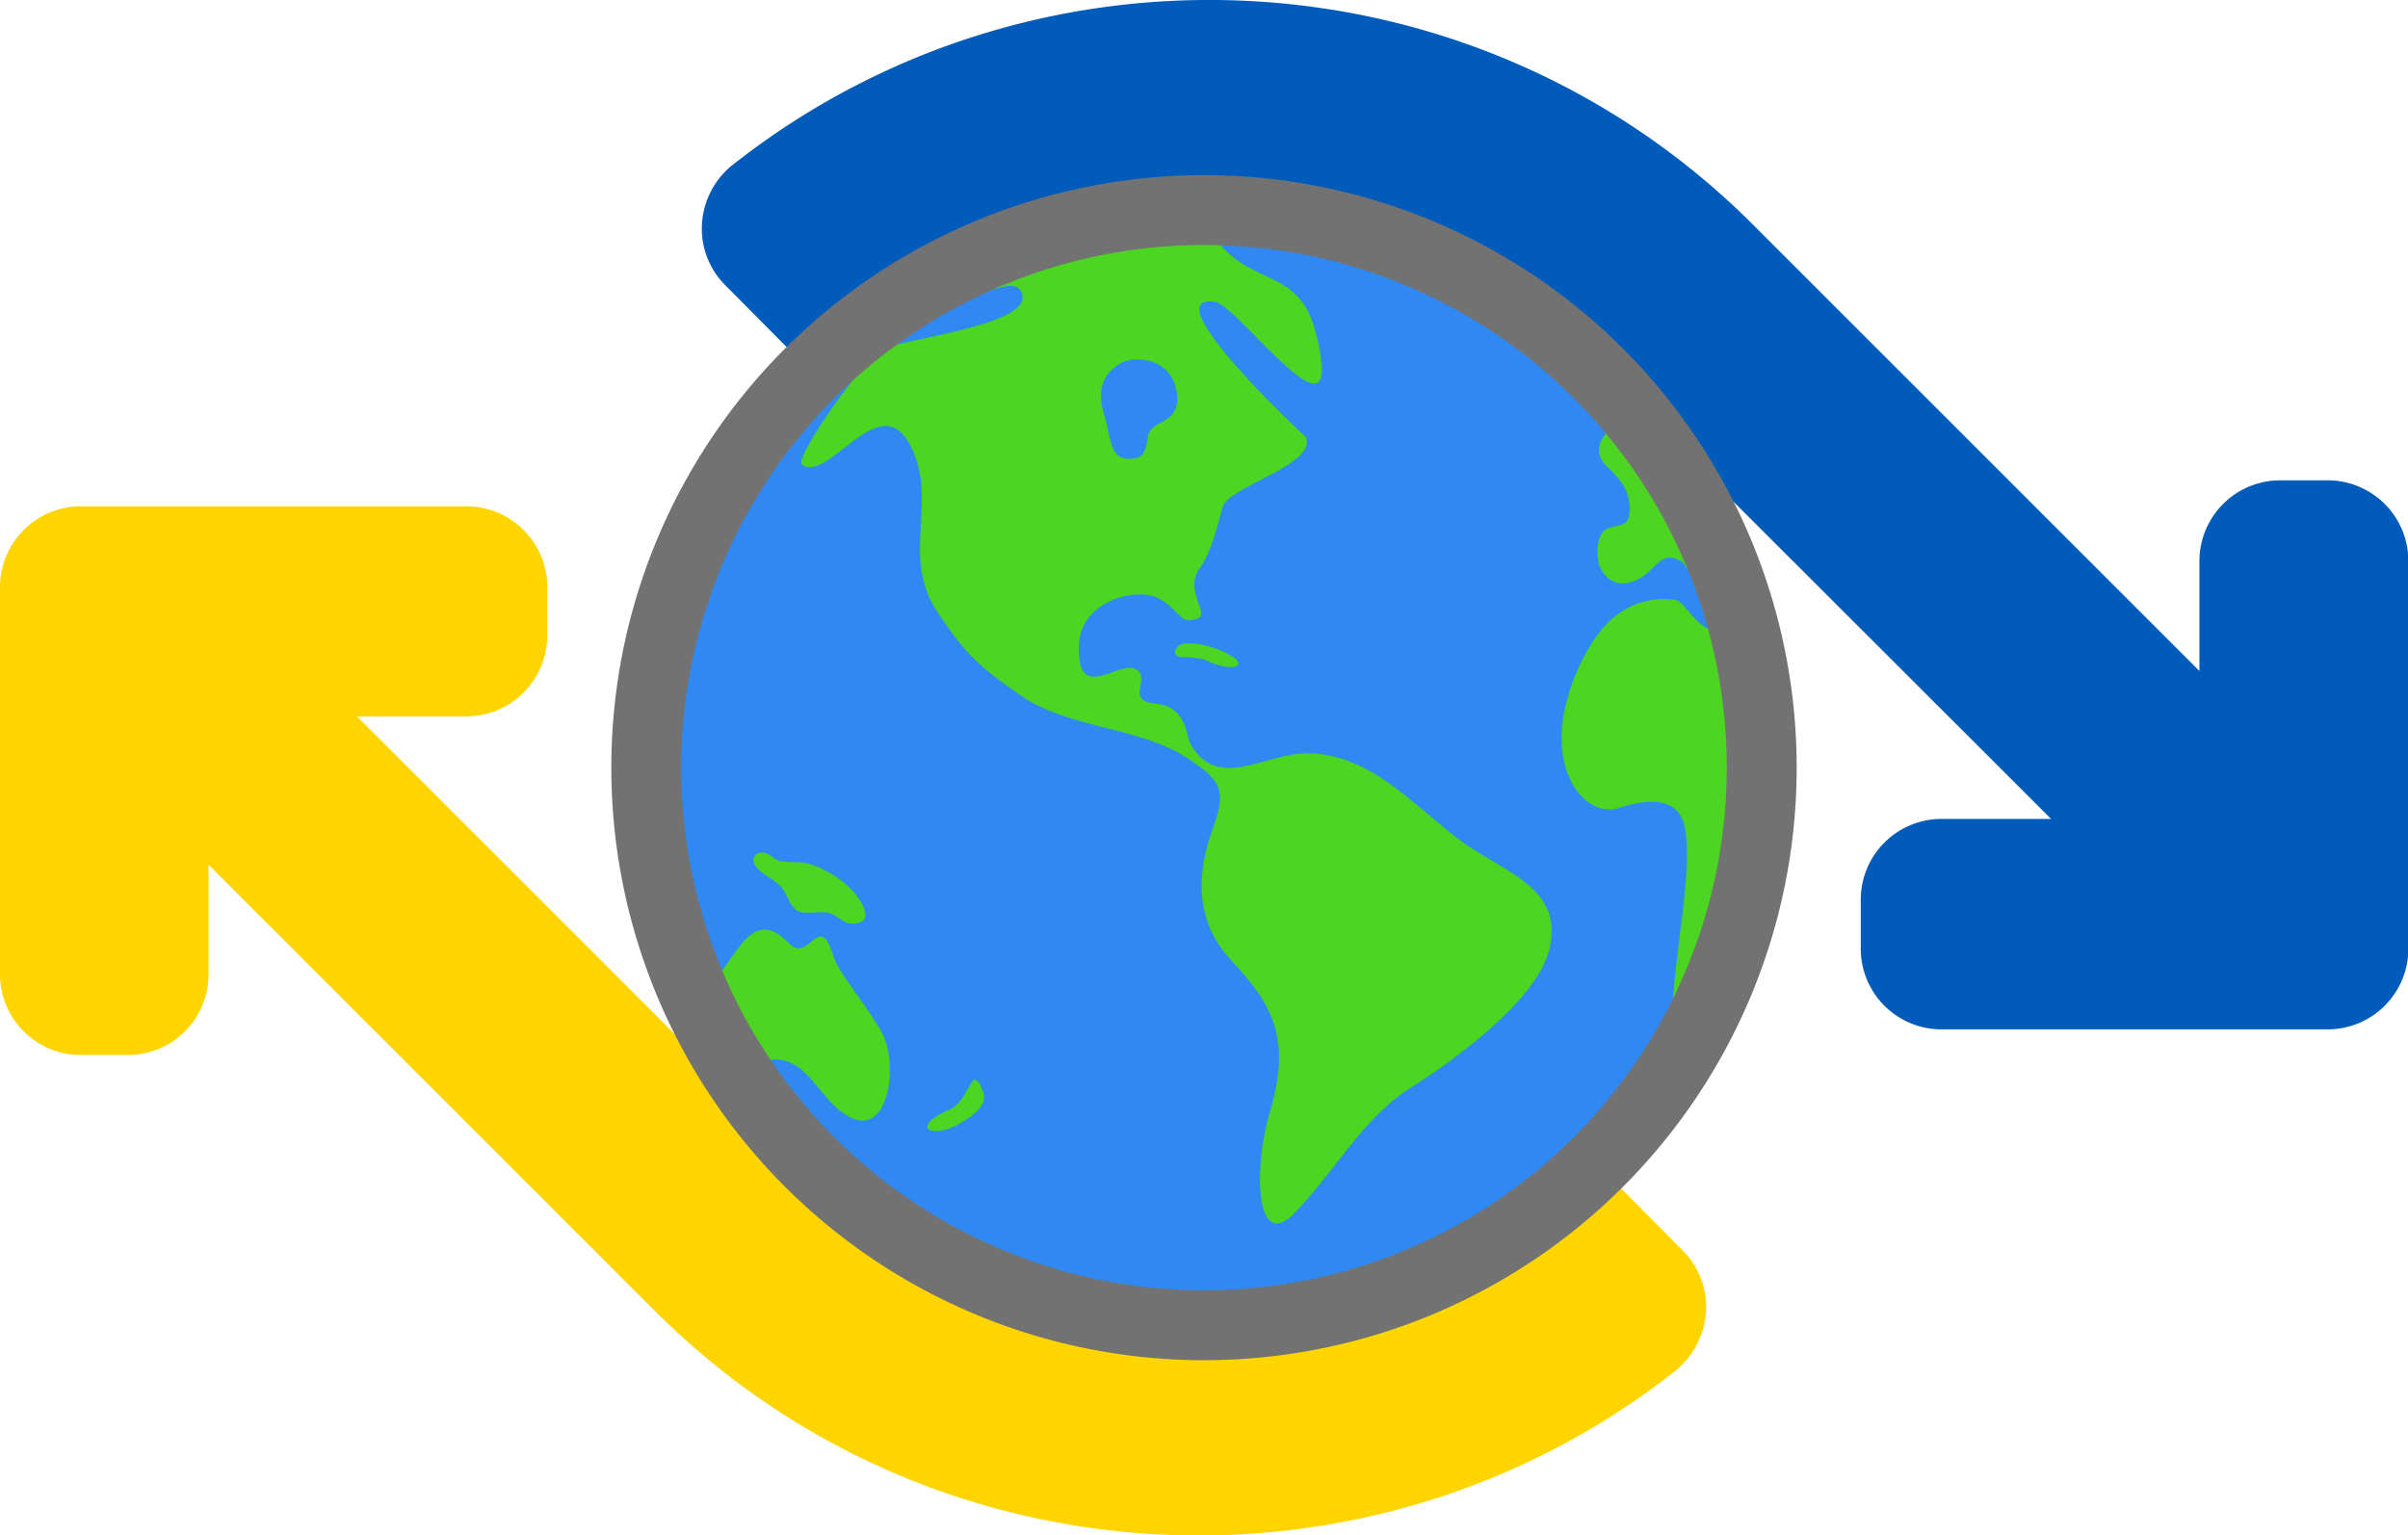
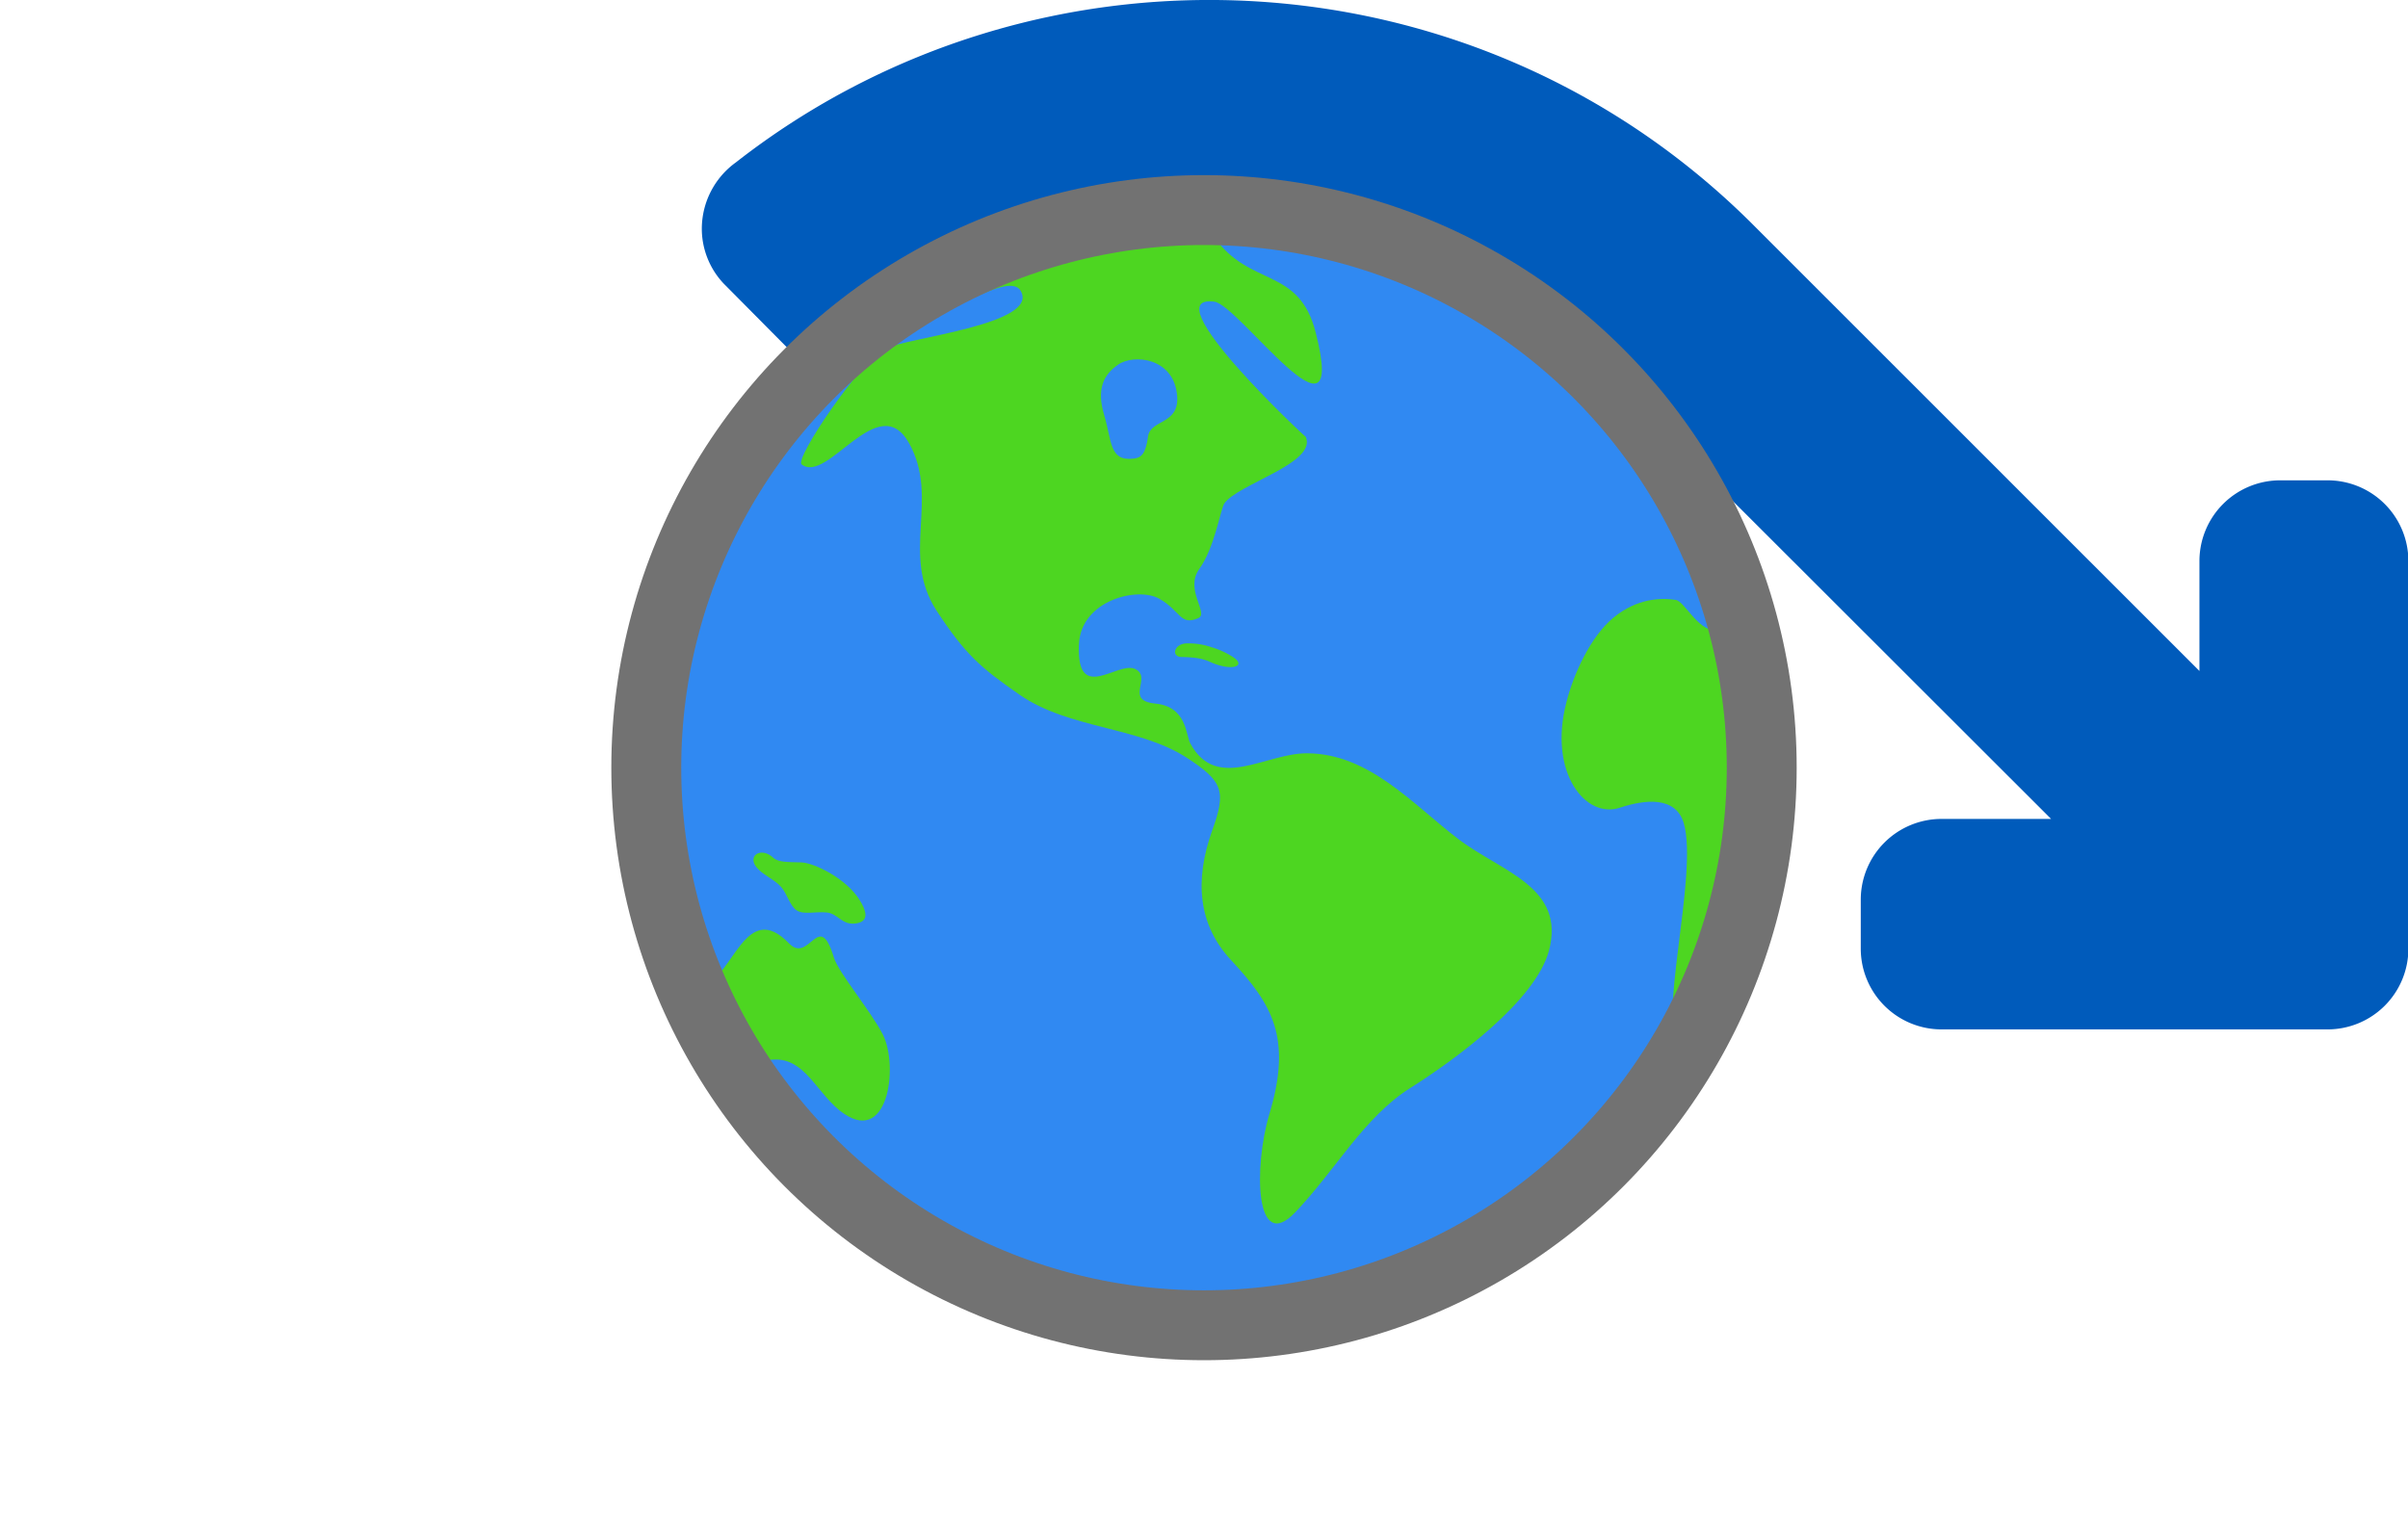
<svg xmlns="http://www.w3.org/2000/svg" id="Layer_1" data-name="Layer 1" viewBox="0 0 620 395.4">
  <defs>
    <style>.cls-1{fill:#ffd500;}.cls-2{fill:#005bbb;}.cls-3{fill:#3089f2;}.cls-4{fill:#4dd621;}.cls-5{fill:none;stroke:#727272;stroke-width:18px;}</style>
  </defs>
  <path class="cls-1" d="M460.6,495.8" transform="translate(-30.1 -142.1)" />
-   <path class="cls-1" d="M460.6,495.8c-77.7,60.6-190.6,55.2-262-16.2L83.8,364.8V393a20.8,20.8,0,0,1-20.8,20.8H50.9A20.8,20.8,0,0,1,30.1,393V293.3a20.8,20.8,0,0,1,20.8-20.8h99.3A20.8,20.8,0,0,1,171,293.3v12.5a20.9,20.9,0,0,1-20.9,20.8H122L236.8,441.4c56.2,56.2,147.7,56.2,204,0l23,23.2a20.6,20.6,0,0,1,5.6,14.2,21.5,21.5,0,0,1-8.8,17" transform="translate(-30.1 -142.1)" />
  <path class="cls-2" d="M219.6,183.9c77.7-60.7,190.6-55.3,262,16.2L596.4,314.9V286.6a20.8,20.8,0,0,1,20.8-20.8h12.2a20.8,20.8,0,0,1,20.8,20.8v99.8a20.8,20.8,0,0,1-20.8,20.8H530a20.8,20.8,0,0,1-20.8-20.8V373.8A20.8,20.8,0,0,1,529.9,353h28.3L443.4,238.3c-56.2-56.3-147.7-56.3-204,0l-23-23.2a20.6,20.6,0,0,1-5.6-14.2,21.1,21.1,0,0,1,8.8-17" transform="translate(-30.1 -142.1)" />
  <circle class="cls-3" cx="310" cy="197.7" r="143.6" />
-   <path class="cls-4" d="M277.8,431.1c4.8-2.9,6.5-5.4,5.3-8.2-3.1-7.5-2.9,2.6-8.8,5.1C264.2,432.3,269.8,436,277.8,431.1Z" transform="translate(-30.1 -142.1)" />
  <path class="cls-4" d="M211.5,395.4c7.2-1.4,10.6-22,21.8-10.3,5.2,5.3,7.7-9.1,11.5,3.6,1.2,3.9,9.6,13.9,12.6,19.8,4.2,8.3,1.3,29.5-11.1,19.6-6.7-5.4-9.8-15.6-19.9-12.6C219.1,417.6,207.3,396.1,211.5,395.4Z" transform="translate(-30.1 -142.1)" />
  <path class="cls-4" d="M236.5,364.2c3.5.2,11.7,4.3,15,9.8,1.3,2.1,2.8,5.3-.9,5.9s-4.7-2.5-7.6-2.8-5.9.6-7.7-.5-2.5-4.3-4.1-6.1-4.1-2.8-5.7-4.4c-3.6-3.3.4-6.2,3.7-3.1C230.5,364.2,233,364.1,236.5,364.2Z" transform="translate(-30.1 -142.1)" />
  <path class="cls-4" d="M462.9,412c-6.8-4.4,4.7-44.7.7-58-2.1-6.9-10-6-16.4-3.9-8.8,3-18.5-9-13.8-27.1,1.8-7.2,6.2-17,12.2-21.9s12.1-5.1,16-4.5c2.3.5,5.3,7.4,10.1,8,7.1,1,12.3,5.8,10.2,47.7-1.8,35.8-16.5,61.8-19,59.7S465.7,413.7,462.9,412Z" transform="translate(-30.1 -142.1)" />
-   <path class="cls-4" d="M451.2,248.8c-6.6,2.2-12.8,8.3-7.3,13.5,3.5,3.3,6.4,6.6,5.7,12.3s-8-.5-8.2,9.7c-.1,5.7,4.2,9.8,9.8,7.3s6.2-8.1,11.7-5c2.3,1.4,3.1,8.4,8.7,5.9S454.6,247.7,451.2,248.8Z" transform="translate(-30.1 -142.1)" />
  <path class="cls-4" d="M342.7,313c5.1,1.9,8.1.5,5-1.6a20.9,20.9,0,0,0-5.6-2.6,18.4,18.4,0,0,0-6.6-1c-3.2.2-3.9,3.5-1.1,3.5C340,311.4,341.1,312.4,342.7,313Z" transform="translate(-30.1 -142.1)" />
  <path class="cls-4" d="M405.6,358.2c-11.7-8.9-22.9-22-38.9-22.1-10.7-.1-23.3,10-30.1-2.5-1.2-2-.8-9.5-9-10.3s-.7-6.7-5.2-8.9-15.2,9.2-14.5-6.4c.5-11.3,15.1-14.9,20.7-11.7s5.3,7,10,5c2.9-1.2-3.6-7.3.3-12.7s5.4-15.1,6.4-16.8c3.3-5,24-10.4,21-17.2.1.3-39.8-37-23.5-34.8,6.4.9,34.5,41.1,26.1,8.1-4.3-17.3-17-11.6-26.3-24.9-7.1-10.1-81.8,13.3-79.4,19.3,3.1,7.6,26-11.6,29.7-5.3,5,8.6-29,12-35,14.9s-23.3,28.3-21.4,29.8c6.7,5.2,19.8-19.7,27.7-5.4s-2.3,28.6,7,43c7.4,11.3,11.3,14.7,21.4,21.7,12.6,8.8,30.6,8.2,43,16.2,9.4,6.1,10.3,8.6,6.6,18.8-4.6,12.9-3.6,24.3,4.9,33.4,10.5,11.3,15.8,19.9,9.8,39.7-4,13.5-3.7,36.1,6.7,25.2s17.7-24.5,29.6-32,32.2-22.5,35.7-35.3C433.3,370.5,416.8,366.7,405.6,358.2ZM318,236c4-2.8,14.5-1.8,15.2,8.2.5,7.3-6.9,5.9-7.5,10.3s-1.7,5.5-3.7,5.7c-6.3.8-5.6-4.5-7.6-11.2S314.2,238.6,318,236Z" transform="translate(-30.1 -142.1)" />
  <circle class="cls-5" cx="310" cy="197.7" r="143.6" />
</svg>